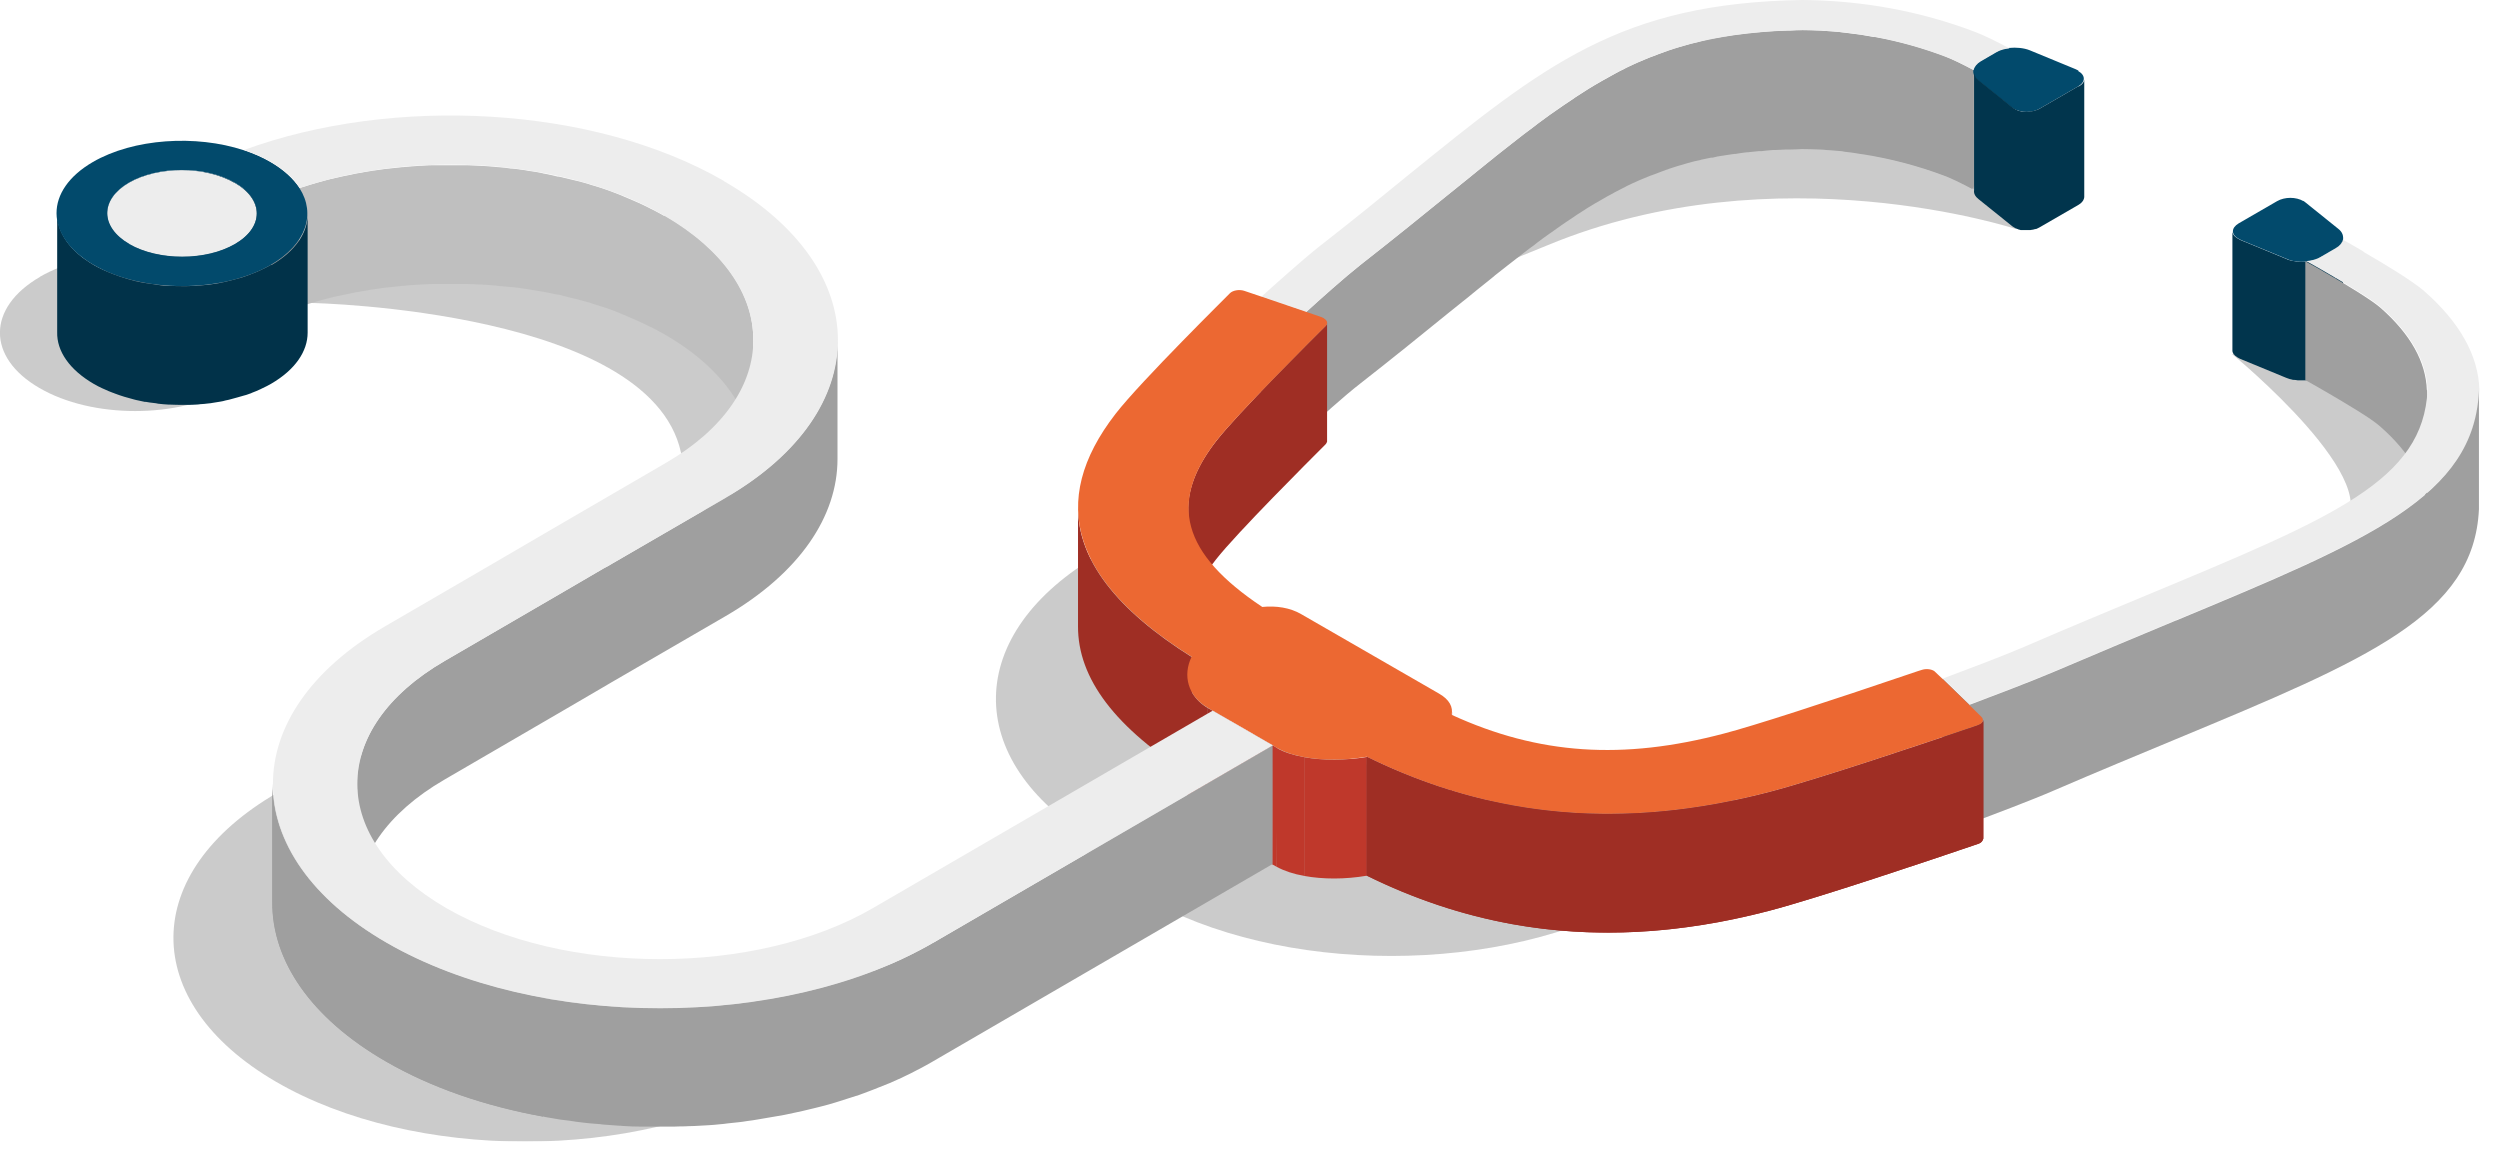
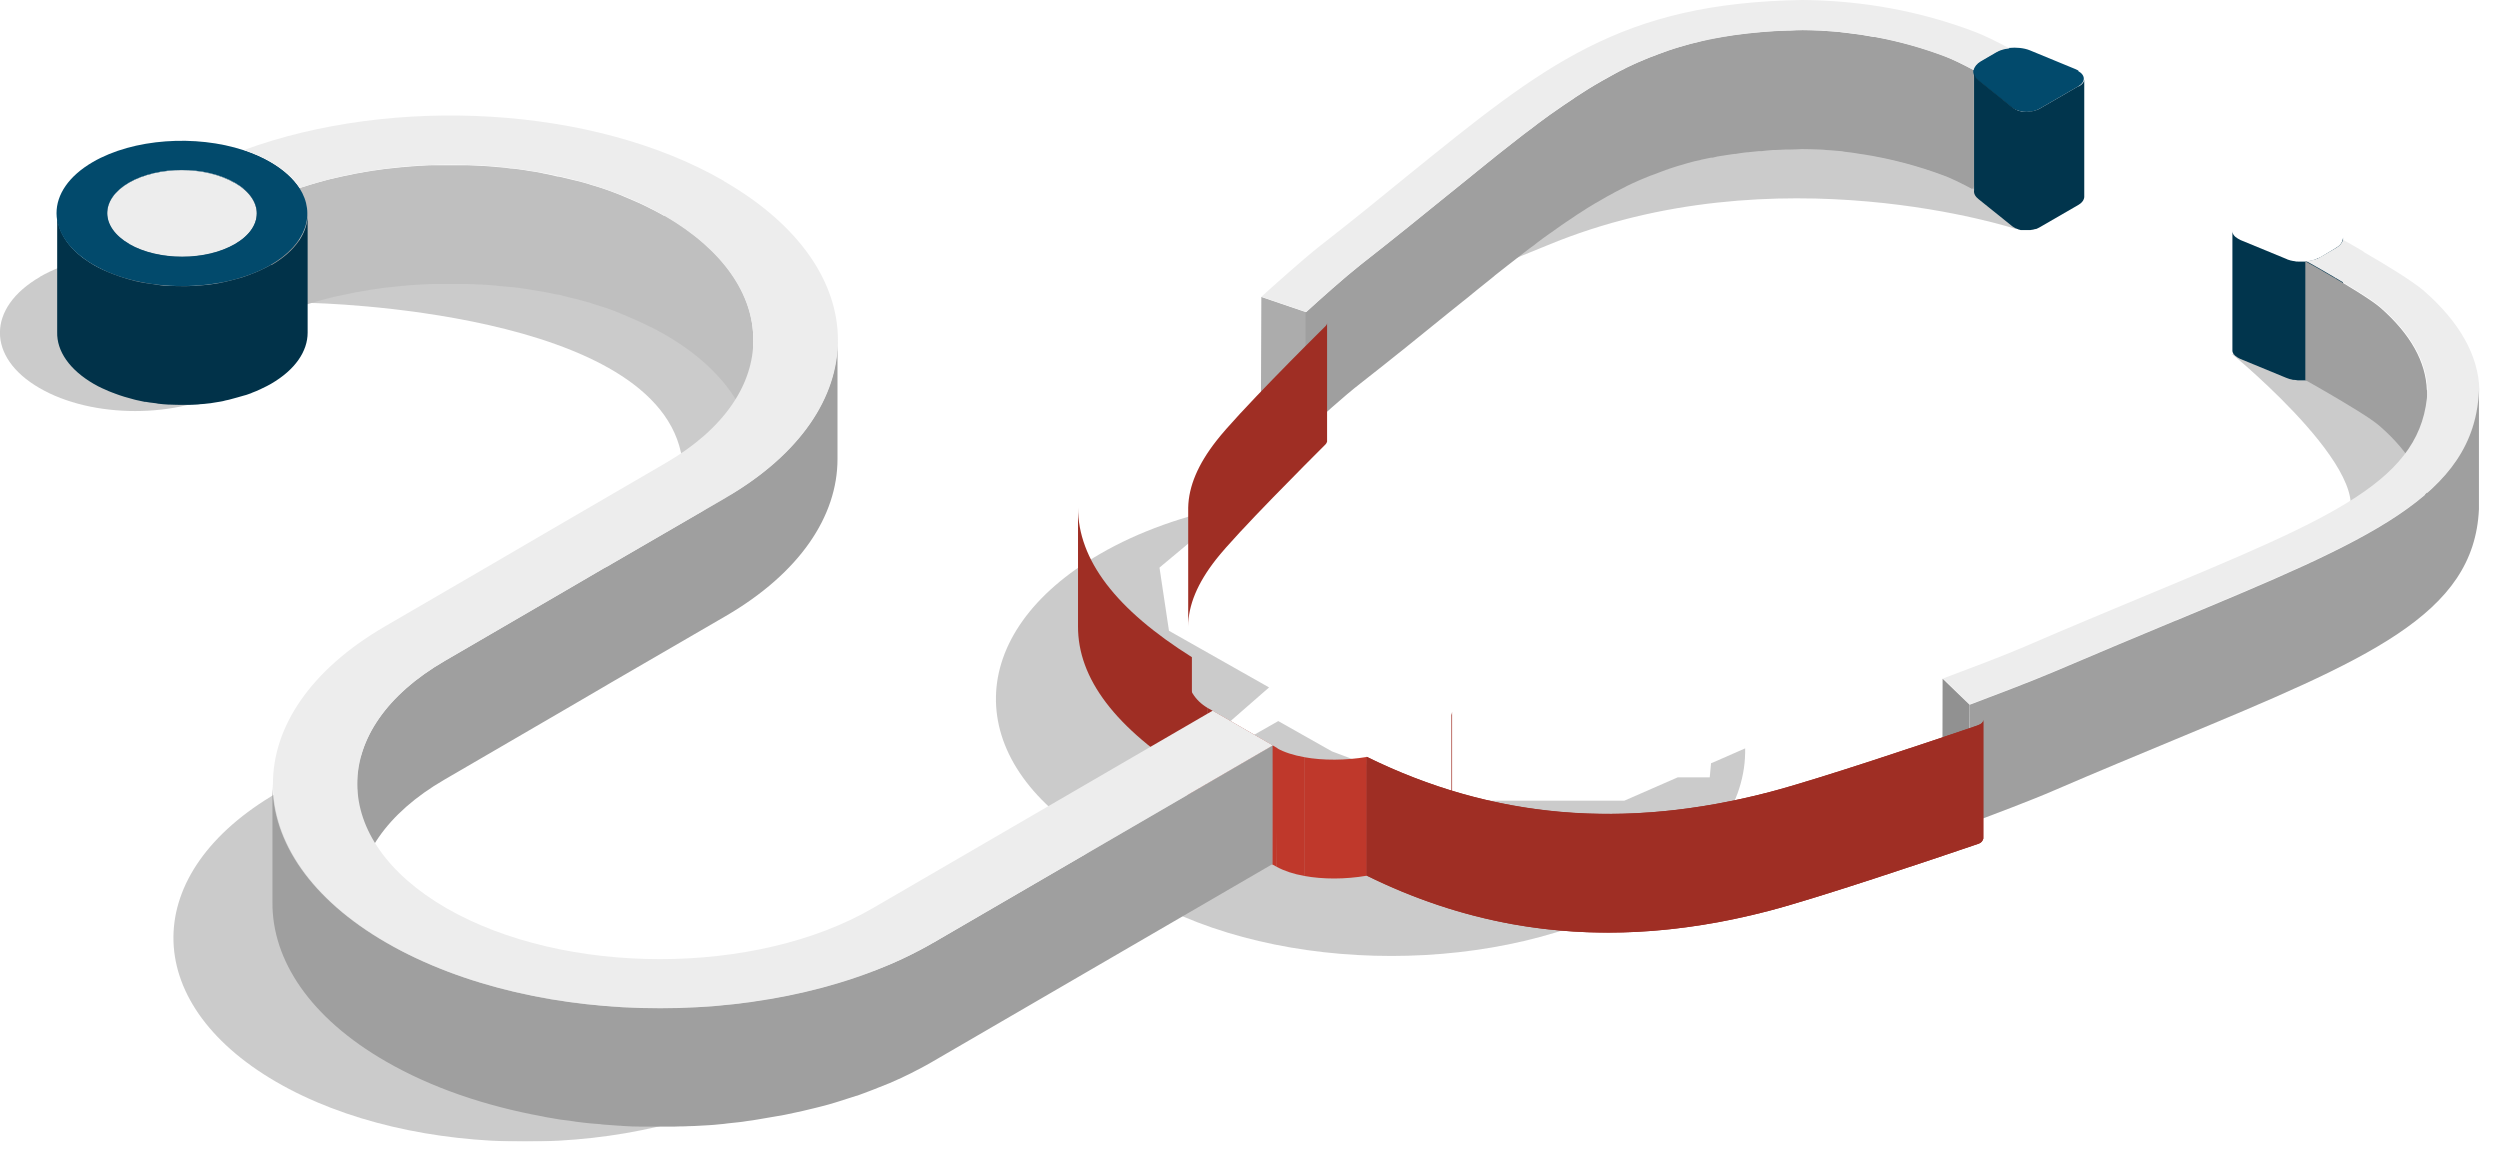
<svg xmlns="http://www.w3.org/2000/svg" width="108" height="50" viewBox="0 0 108 50" fill="none">
  <g clip-path="url(#clip0_68_4850)">
    <g style="mix-blend-mode:multiply" opacity="0.41">
      <path d="M1.73 11.96C-0.57 13.29 -0.58 15.44 1.7 16.76C3.98 18.09 7.7 18.09 9.99 16.76C12.29 15.43 12.3 13.28 10.02 11.96C7.74 10.63 4.02 10.63 1.72 11.96H1.73Z" fill="#808080" />
    </g>
    <g style="mix-blend-mode:multiply" opacity="0.41">
      <path d="M32.76 42.61H25.81L20.13 40.48L14.97 37.56L14.56 34.83L17.77 32.15C15.66 32.57 13.68 33.26 11.99 34.24C6.02 37.69 5.99 43.28 11.92 46.73C17.85 50.18 27.5 50.18 33.48 46.73C36.53 44.97 38.02 42.65 37.97 40.35L32.77 42.62L32.76 42.61Z" fill="#808080" />
    </g>
    <g style="mix-blend-mode:multiply" opacity="0.41">
      <path d="M54.83 29.7L50.5 27.25L50.09 24.52L53.3 21.84C51.19 22.26 49.21 22.95 47.52 23.93C41.61 27.34 41.53 32.84 47.26 36.3L54.82 29.7H54.83Z" fill="#808080" />
    </g>
    <g style="mix-blend-mode:multiply" opacity="0.41">
      <path d="M73.92 32.95L73.86 33.58H72.48L70.17 34.59H63.22L57.54 32.46L55.22 31.15L46.34 36.21C47.07 37.11 48.05 37.96 49.34 38.71C55.27 42.16 64.92 42.16 70.9 38.71C73.95 36.95 75.44 34.63 75.39 32.33L73.93 32.97L73.92 32.95Z" fill="#808080" />
    </g>
    <g style="mix-blend-mode:multiply" opacity="0.41">
      <path d="M96.43 15.3C96.43 15.3 103.47 21.07 101.05 22.83L105.09 20.1L104.85 16.86L98.83 14.05L96.43 15.3Z" fill="#808080" />
    </g>
    <g style="mix-blend-mode:multiply" opacity="0.41">
      <path d="M13.48 13.09C13.48 13.09 28.54 13.39 29.47 19.84C30.4 26.29 33.82 16.86 33.82 16.86L20.61 9.23L12.53 12.14L13.48 13.09Z" fill="#808080" />
    </g>
    <g style="mix-blend-mode:multiply" opacity="0.41">
      <path d="M87.11 9.9C87.11 9.9 76.75 6.48 66.84 10.6C51.68 16.91 66.47 6.75 66.47 6.75L75.38 2.08L86.42 6.5L87.11 9.91V9.9Z" fill="#808080" />
    </g>
    <path d="M86.81 2.09V7.22C86.66 7.23 86.54 7.26 86.42 7.3V2.17C86.55 2.13 86.68 2.1 86.81 2.09Z" fill="#BFBFBF" />
    <path d="M86.43 2.17V7.3C86.34 7.33 86.28 7.36 86.22 7.39V2.26C86.29 2.23 86.36 2.2 86.43 2.17Z" fill="#9F9F9F" />
    <path d="M86.23 2.26L86.22 7.39L85.55 7.78L85.56 2.65L86.23 2.26Z" fill="#AAAAAA" />
    <path d="M85.56 2.65V7.78C85.37 7.88 85.27 8.02 85.24 8.16V3.03C85.28 2.89 85.39 2.75 85.56 2.65Z" fill="#9F9F9F" />
    <path d="M85.26 3.03V8.16C84.78 7.91 84.35 7.7 84.06 7.59C83.05 7.21 82.01 6.92 80.96 6.72V1.59C82.03 1.78 83.07 2.07 84.08 2.46C84.37 2.57 84.8 2.78 85.27 3.03H85.26Z" fill="#9F9F9F" />
    <path d="M89.78 3.07C90.1 3.25 90.1 3.54 89.78 3.73L88.12 4.69C87.79 4.88 87.3 4.88 86.98 4.69C86.95 4.67 86.91 4.65 86.88 4.62L85.45 3.47C85.29 3.34 85.22 3.17 85.25 3.01C85.28 2.87 85.38 2.73 85.56 2.63L86.23 2.24C86.38 2.15 86.59 2.09 86.8 2.07C87.1 2.04 87.43 2.07 87.68 2.17L89.67 2.99C89.67 2.99 89.75 3.03 89.79 3.05L89.78 3.07Z" fill="#024A6C" />
    <path d="M89.78 3.73L88.12 4.69C88.07 4.72 88.02 4.74 87.96 4.76C87.94 4.76 87.92 4.77 87.9 4.78C87.87 4.78 87.85 4.8 87.82 4.8C87.8 4.8 87.77 4.8 87.75 4.81C87.72 4.81 87.69 4.81 87.67 4.82C87.65 4.82 87.62 4.82 87.6 4.82C87.57 4.82 87.54 4.82 87.52 4.82C87.5 4.82 87.47 4.82 87.45 4.82C87.42 4.82 87.39 4.82 87.37 4.82C87.35 4.82 87.33 4.82 87.31 4.81C87.27 4.81 87.24 4.79 87.2 4.78C87.18 4.78 87.17 4.78 87.15 4.76C87.1 4.74 87.05 4.72 87.01 4.69C86.98 4.67 86.94 4.65 86.91 4.62L85.48 3.47C85.34 3.36 85.28 3.23 85.28 3.09V8.22C85.26 8.36 85.33 8.49 85.47 8.6L86.9 9.75C86.9 9.75 86.96 9.8 87 9.82C87.05 9.85 87.09 9.87 87.14 9.89C87.16 9.89 87.17 9.9 87.19 9.91C87.23 9.92 87.26 9.93 87.3 9.94C87.3 9.94 87.32 9.94 87.33 9.94C87.34 9.94 87.36 9.94 87.37 9.94C87.4 9.94 87.42 9.94 87.45 9.94C87.47 9.94 87.5 9.94 87.52 9.94C87.55 9.94 87.58 9.94 87.6 9.94C87.62 9.94 87.65 9.94 87.67 9.94C87.7 9.94 87.73 9.94 87.75 9.93C87.77 9.93 87.8 9.93 87.82 9.92C87.85 9.92 87.87 9.91 87.9 9.9C87.91 9.9 87.93 9.9 87.95 9.89H87.97C88.03 9.86 88.08 9.84 88.13 9.81L89.79 8.85C89.91 8.78 89.99 8.69 90.02 8.6C90.03 8.57 90.04 8.54 90.04 8.51V3.4C90.05 3.52 89.97 3.64 89.81 3.73H89.78Z" fill="#01354D" />
    <path d="M12.94 8.13V13.26C12.66 12.85 12.24 12.46 11.67 12.13C11.32 11.93 10.93 11.76 10.52 11.62V6.5C10.94 6.64 11.33 6.8 11.68 7.01C12.25 7.34 12.67 7.73 12.94 8.14V8.13Z" fill="#9F9F9F" />
    <path d="M11.1 9.23V14.36C11.09 13.88 10.77 13.4 10.13 13.03C9.75 12.81 9.3 12.66 8.82 12.57V7.44C9.31 7.53 9.76 7.68 10.14 7.9C10.78 8.27 11.09 8.75 11.09 9.23H11.1Z" fill="#013249" />
-     <path d="M11.1 9.23V14.36C11.09 13.88 10.77 13.4 10.13 13.03C9.75 12.81 9.3 12.66 8.82 12.57V7.44C9.31 7.53 9.76 7.68 10.14 7.9C10.78 8.27 11.09 8.75 11.09 9.23H11.1Z" fill="#013249" />
    <path d="M8.83 7.44V12.57C7.95 12.41 6.99 12.47 6.19 12.74V7.61C7 7.34 7.96 7.28 8.83 7.44Z" fill="#023C57" />
    <path d="M6.21 7.61V12.74C5.97 12.82 5.75 12.91 5.56 13.03C4.94 13.39 4.62 13.87 4.62 14.34V9.21C4.64 8.73 4.95 8.26 5.57 7.9C5.76 7.79 5.98 7.69 6.21 7.61Z" fill="#013249" />
    <path d="M101.22 10.26V15.39C101.22 15.39 101.2 15.47 101.19 15.5C101.15 15.63 101.05 15.75 100.89 15.85V10.72C101.07 10.63 101.17 10.5 101.2 10.37C101.21 10.33 101.22 10.3 101.22 10.26Z" fill="#013249" />
    <path d="M100.9 10.72L100.89 15.86L100.21 16.25L100.23 11.12L100.9 10.72Z" fill="#01354D" />
    <path d="M100.23 11.12V16.25C100.15 16.29 100.09 16.32 100.01 16.34V11.21C100.1 11.18 100.17 11.15 100.23 11.12Z" fill="#013249" />
    <path d="M100.23 11.12C100.16 11.16 100.08 11.19 99.99 11.22C99.95 11.23 99.9 11.24 99.86 11.26C99.84 11.26 99.82 11.26 99.8 11.27C99.74 11.28 99.67 11.29 99.6 11.3C99.52 11.3 99.44 11.3 99.36 11.3C99.33 11.3 99.31 11.3 99.28 11.3C99.22 11.3 99.17 11.3 99.11 11.28C99.07 11.28 99.03 11.27 99 11.26C98.98 11.26 98.96 11.26 98.95 11.25C98.89 11.23 98.83 11.22 98.78 11.19L96.79 10.37C96.79 10.37 96.71 10.33 96.68 10.31C96.52 10.22 96.44 10.1 96.44 9.99V15.12C96.43 15.24 96.51 15.35 96.66 15.44C96.69 15.46 96.73 15.48 96.77 15.5L98.76 16.32C98.81 16.34 98.87 16.36 98.93 16.38C98.95 16.38 98.97 16.38 98.98 16.39C99 16.39 99.03 16.4 99.05 16.41C99.06 16.41 99.08 16.41 99.09 16.41C99.14 16.41 99.2 16.42 99.26 16.43C99.29 16.43 99.31 16.43 99.34 16.43C99.42 16.43 99.5 16.43 99.58 16.43C99.65 16.43 99.71 16.41 99.78 16.4C99.8 16.4 99.82 16.4 99.84 16.39C99.88 16.38 99.93 16.37 99.97 16.35C99.98 16.35 99.99 16.35 100 16.35C100.07 16.32 100.14 16.29 100.2 16.26V11.13L100.23 11.12Z" fill="#01354D" />
-     <path d="M99.49 8.67C99.49 8.67 99.56 8.71 99.59 8.74L101.02 9.89C101.2 10.03 101.25 10.21 101.21 10.38C101.17 10.51 101.07 10.63 100.91 10.73L100.24 11.12C100.07 11.22 99.85 11.28 99.62 11.3C99.33 11.32 99.03 11.3 98.8 11.19L96.81 10.37C96.81 10.37 96.73 10.33 96.7 10.31C96.38 10.13 96.38 9.85 96.71 9.65L98.37 8.69C98.7 8.5 99.19 8.5 99.51 8.69L99.49 8.67Z" fill="#024A6C" />
    <path d="M11.1 9.23V14.36C11.08 14.84 10.77 15.31 10.14 15.68C9.95 15.79 9.73 15.89 9.51 15.97V10.84C9.75 10.76 9.96 10.67 10.16 10.55C10.79 10.19 11.1 9.71 11.1 9.23Z" fill="#9F9F9F" />
    <path d="M9.52 10.83V15.96C8.71 16.23 7.75 16.29 6.88 16.13V11C7.76 11.16 8.72 11.1 9.52 10.83Z" fill="#BFBFBF" />
    <path d="M6.9 11.01V16.14C6.41 16.05 5.96 15.9 5.58 15.68C4.94 15.31 4.63 14.83 4.63 14.35V9.22C4.64 9.7 4.96 10.18 5.6 10.55C5.98 10.77 6.43 10.92 6.91 11.01H6.9Z" fill="#9F9F9F" />
    <path d="M10.14 7.9C11.41 8.63 11.41 9.82 10.15 10.55C8.9 11.28 6.85 11.28 5.58 10.55C4.31 9.82 4.31 8.63 5.56 7.9C6.82 7.17 8.86 7.17 10.13 7.9H10.14Z" fill="#EDEDED" />
    <path d="M28.7 9.33C28.53 9.23 28.35 9.14 28.18 9.05C28.13 9.03 28.08 9 28.04 8.98C27.89 8.9 27.73 8.83 27.58 8.76C27.55 8.75 27.52 8.73 27.49 8.72C27.31 8.64 27.12 8.56 26.93 8.48C26.88 8.46 26.83 8.44 26.79 8.42C26.63 8.36 26.48 8.3 26.32 8.24C26.27 8.22 26.23 8.21 26.18 8.19C25.98 8.12 25.79 8.06 25.58 8C25.54 7.99 25.5 7.98 25.46 7.96C25.29 7.91 25.12 7.86 24.95 7.82C24.89 7.81 24.84 7.79 24.78 7.78C24.57 7.73 24.36 7.68 24.15 7.63H24.1C23.9 7.58 23.71 7.54 23.51 7.5C23.48 7.5 23.45 7.49 23.43 7.48C23.4 7.48 23.36 7.47 23.33 7.46C23.19 7.43 23.04 7.41 22.9 7.39C22.84 7.39 22.79 7.37 22.73 7.36C22.53 7.33 22.33 7.3 22.13 7.28H22.06C21.88 7.25 21.7 7.23 21.52 7.22C21.46 7.22 21.39 7.21 21.33 7.2C21.19 7.19 21.04 7.18 20.9 7.17C20.83 7.17 20.77 7.17 20.7 7.16C20.54 7.16 20.38 7.14 20.21 7.14C20.17 7.14 20.13 7.14 20.08 7.14C19.88 7.14 19.67 7.14 19.47 7.14C19.42 7.14 19.36 7.14 19.31 7.14C19.16 7.14 19 7.14 18.85 7.14C18.78 7.14 18.71 7.14 18.65 7.14C18.5 7.14 18.36 7.15 18.21 7.16C18.15 7.16 18.09 7.16 18.03 7.17C17.83 7.18 17.63 7.2 17.42 7.22H17.38C17.19 7.24 17 7.26 16.82 7.28C16.76 7.28 16.69 7.3 16.63 7.3C16.49 7.32 16.35 7.34 16.21 7.36C16.14 7.36 16.08 7.38 16.01 7.39C15.86 7.41 15.7 7.44 15.55 7.47C15.51 7.47 15.46 7.49 15.42 7.49C15.23 7.53 15.03 7.57 14.84 7.61C14.79 7.62 14.75 7.63 14.7 7.64C14.55 7.67 14.41 7.71 14.26 7.74C14.2 7.76 14.13 7.77 14.07 7.79C13.94 7.83 13.8 7.86 13.67 7.9C13.61 7.92 13.56 7.93 13.5 7.95C13.32 8.01 13.13 8.06 12.95 8.12V13.25C13.12 13.19 13.3 13.13 13.49 13.08C13.55 13.06 13.6 13.05 13.66 13.03C13.79 12.99 13.93 12.95 14.06 12.92C14.12 12.9 14.19 12.89 14.25 12.87C14.39 12.83 14.54 12.8 14.69 12.77C14.74 12.76 14.78 12.75 14.83 12.74C15.02 12.7 15.22 12.66 15.41 12.62C15.45 12.62 15.5 12.6 15.54 12.6C15.69 12.57 15.85 12.55 16 12.52C16.07 12.51 16.13 12.5 16.2 12.49C16.34 12.47 16.48 12.45 16.62 12.43C16.68 12.43 16.74 12.41 16.81 12.41C17 12.39 17.18 12.37 17.37 12.35H17.41C17.61 12.33 17.81 12.31 18.02 12.3C18.08 12.3 18.14 12.3 18.2 12.29C18.35 12.29 18.49 12.27 18.64 12.27C18.71 12.27 18.78 12.27 18.84 12.27C18.99 12.27 19.14 12.27 19.3 12.27C19.35 12.27 19.41 12.27 19.46 12.27C19.66 12.27 19.87 12.27 20.07 12.27C20.11 12.27 20.15 12.27 20.2 12.27C20.36 12.27 20.52 12.28 20.69 12.29C20.76 12.29 20.82 12.29 20.89 12.3C21.03 12.3 21.18 12.32 21.32 12.33C21.38 12.33 21.45 12.34 21.51 12.35C21.69 12.37 21.87 12.38 22.04 12.4C22.06 12.4 22.09 12.4 22.11 12.4C22.31 12.42 22.51 12.45 22.71 12.48C22.77 12.48 22.83 12.5 22.88 12.51C23.02 12.53 23.17 12.56 23.31 12.58C23.37 12.59 23.44 12.6 23.5 12.61C23.7 12.65 23.9 12.69 24.09 12.73H24.14C24.35 12.79 24.56 12.84 24.77 12.89C24.83 12.9 24.88 12.92 24.94 12.93C25.11 12.98 25.28 13.02 25.45 13.07C25.49 13.08 25.53 13.09 25.57 13.11C25.77 13.17 25.97 13.24 26.17 13.3C26.22 13.32 26.26 13.33 26.31 13.35C26.47 13.41 26.63 13.46 26.78 13.53C26.83 13.55 26.88 13.57 26.92 13.59C27.11 13.67 27.3 13.75 27.48 13.83C27.51 13.84 27.54 13.86 27.57 13.87C27.73 13.94 27.88 14.02 28.03 14.09C28.08 14.11 28.13 14.14 28.18 14.16C28.36 14.25 28.53 14.35 28.7 14.44C30.14 15.27 31.18 16.25 31.81 17.3C32.09 17.76 32.29 18.24 32.41 18.72C32.44 18.84 32.46 18.96 32.48 19.08C32.52 19.32 32.54 19.57 32.54 19.81V14.68C32.56 12.73 31.28 10.79 28.71 9.3L28.7 9.33Z" fill="#BFBFBF" />
    <path d="M11.71 11.44C11.59 11.51 11.47 11.57 11.34 11.63C11.31 11.64 11.29 11.66 11.26 11.67C11.14 11.73 11.01 11.78 10.88 11.83C10.86 11.83 10.83 11.85 10.81 11.86C10.72 11.89 10.62 11.93 10.53 11.96C10.44 11.99 10.35 12.02 10.25 12.04C10.18 12.06 10.1 12.08 10.03 12.1C9.93 12.12 9.84 12.15 9.74 12.17C9.67 12.19 9.59 12.2 9.52 12.22C9.42 12.24 9.32 12.25 9.21 12.27C9.14 12.28 9.06 12.29 8.99 12.3C8.88 12.31 8.77 12.32 8.66 12.33C8.59 12.33 8.52 12.34 8.45 12.35C8.33 12.35 8.2 12.36 8.08 12.36C8.02 12.36 7.97 12.36 7.91 12.36C7.73 12.36 7.55 12.36 7.37 12.35C7.35 12.35 7.33 12.35 7.31 12.35C7.15 12.35 6.99 12.33 6.83 12.31C6.77 12.31 6.71 12.29 6.65 12.28C6.53 12.26 6.42 12.25 6.3 12.23C6.16 12.21 6.02 12.18 5.89 12.15C5.86 12.15 5.84 12.14 5.81 12.13C5.66 12.09 5.52 12.06 5.38 12.01C5.24 11.97 5.1 11.92 4.97 11.87C4.94 11.87 4.92 11.85 4.89 11.84C4.76 11.79 4.63 11.74 4.51 11.68C4.49 11.67 4.46 11.66 4.44 11.65C4.31 11.59 4.19 11.53 4.07 11.46C3 10.84 2.47 10.03 2.47 9.22V14.35C2.45 15.16 2.99 15.97 4.06 16.59C4.18 16.66 4.3 16.72 4.43 16.78C4.45 16.79 4.48 16.8 4.5 16.81C4.62 16.87 4.75 16.92 4.88 16.97C4.9 16.97 4.93 16.99 4.96 17C5.1 17.05 5.23 17.1 5.37 17.14C5.51 17.18 5.66 17.22 5.8 17.26L5.88 17.28C6 17.31 6.12 17.33 6.25 17.36C6.27 17.36 6.28 17.36 6.3 17.36C6.41 17.38 6.53 17.4 6.65 17.41C6.71 17.41 6.77 17.43 6.83 17.44C6.99 17.46 7.14 17.47 7.3 17.48C7.32 17.48 7.34 17.48 7.37 17.48C7.55 17.49 7.73 17.49 7.91 17.49C7.97 17.49 8.02 17.49 8.08 17.49C8.21 17.49 8.33 17.49 8.45 17.48C8.52 17.48 8.59 17.47 8.66 17.46C8.77 17.46 8.88 17.44 8.99 17.43C9.06 17.43 9.14 17.41 9.21 17.4C9.31 17.38 9.42 17.37 9.52 17.35C9.6 17.34 9.67 17.32 9.74 17.3C9.84 17.28 9.94 17.26 10.03 17.23C10.1 17.21 10.18 17.19 10.25 17.17C10.34 17.14 10.44 17.12 10.53 17.09C10.57 17.08 10.61 17.07 10.64 17.06C10.7 17.04 10.75 17.02 10.81 17C10.83 17 10.86 16.98 10.88 16.97C11.01 16.92 11.14 16.87 11.26 16.81C11.29 16.8 11.31 16.78 11.34 16.77C11.47 16.71 11.59 16.65 11.71 16.58C12.76 15.97 13.29 15.17 13.29 14.37V9.24C13.3 10.04 12.78 10.84 11.73 11.45L11.71 11.44Z" fill="#013249" />
    <path d="M12.94 8.13C13.65 9.24 13.24 10.54 11.7 11.44C9.59 12.66 6.16 12.67 4.04 11.44C1.92 10.21 1.91 8.22 4.01 7C5.77 5.98 8.46 5.81 10.53 6.49C10.94 6.63 11.33 6.79 11.68 7C12.25 7.33 12.67 7.72 12.94 8.13ZM5.58 10.54C6.85 11.27 8.89 11.27 10.15 10.54C11.41 9.81 11.41 8.62 10.14 7.89C8.87 7.16 6.83 7.16 5.57 7.89C4.32 8.62 4.32 9.8 5.59 10.54H5.58Z" fill="#024A6C" />
    <path d="M56.43 13.49L56.42 18.63L54.47 17.96L54.49 12.83L56.43 13.49Z" fill="#ACACAC" />
    <path d="M84.07 2.46C83.06 2.08 82.02 1.79 80.96 1.6C80.83 1.57 80.69 1.56 80.56 1.53C80.45 1.51 80.34 1.49 80.23 1.48C80.07 1.46 79.92 1.44 79.76 1.42C79.66 1.41 79.56 1.39 79.45 1.38C79.28 1.36 79.1 1.35 78.92 1.34C78.84 1.34 78.75 1.33 78.67 1.32C78.41 1.31 78.15 1.3 77.88 1.3C77.69 1.3 77.51 1.3 77.33 1.32C77.28 1.32 77.23 1.32 77.18 1.32C77.03 1.32 76.89 1.33 76.74 1.34C76.7 1.34 76.67 1.34 76.63 1.34C76.46 1.35 76.29 1.36 76.12 1.38C76.08 1.38 76.04 1.38 76 1.39C75.87 1.4 75.74 1.41 75.61 1.43C75.57 1.43 75.52 1.43 75.48 1.44C75.32 1.46 75.16 1.48 75 1.5H74.95C74.81 1.53 74.67 1.55 74.54 1.57C74.5 1.57 74.45 1.58 74.41 1.59C74.28 1.61 74.15 1.64 74.02 1.66H73.95C73.8 1.7 73.66 1.73 73.52 1.77C73.48 1.77 73.45 1.79 73.41 1.8C73.3 1.83 73.18 1.85 73.07 1.88C73.03 1.88 73 1.9 72.96 1.91C72.82 1.95 72.68 1.99 72.55 2.03C72.53 2.03 72.5 2.05 72.48 2.05C72.37 2.08 72.25 2.12 72.14 2.16C72.1 2.17 72.07 2.18 72.03 2.2C72 2.21 71.97 2.22 71.94 2.23C71.91 2.24 71.87 2.26 71.84 2.27C71.72 2.31 71.59 2.36 71.47 2.41C71.41 2.43 71.36 2.45 71.3 2.47C71.16 2.53 71.02 2.58 70.89 2.64C70.86 2.65 70.83 2.67 70.79 2.68C70.62 2.75 70.46 2.83 70.29 2.91C70.25 2.93 70.2 2.95 70.16 2.98C70.04 3.04 69.91 3.1 69.79 3.17C69.74 3.2 69.68 3.23 69.63 3.26C69.51 3.33 69.39 3.39 69.27 3.46C69.22 3.49 69.18 3.51 69.13 3.54C68.97 3.63 68.8 3.73 68.64 3.83L68.56 3.88C68.42 3.97 68.28 4.06 68.14 4.15C68.09 4.18 68.03 4.22 67.98 4.26C67.86 4.34 67.74 4.42 67.62 4.5C67.57 4.54 67.51 4.57 67.46 4.61C67.31 4.71 67.16 4.82 67.01 4.92L66.95 4.96C66.78 5.08 66.61 5.21 66.43 5.34C66.38 5.38 66.33 5.42 66.28 5.46C66.15 5.56 66.02 5.65 65.89 5.75C65.83 5.79 65.77 5.84 65.71 5.89C65.57 6 65.44 6.1 65.3 6.21C65.25 6.25 65.21 6.28 65.16 6.32C64.98 6.46 64.79 6.61 64.6 6.76L64.47 6.87C64.32 6.99 64.16 7.11 64.01 7.24C63.94 7.29 63.88 7.35 63.81 7.4C63.67 7.52 63.52 7.64 63.37 7.76C63.31 7.81 63.24 7.86 63.18 7.91C62.98 8.07 62.78 8.24 62.57 8.4C61.45 9.31 60.18 10.34 58.76 11.45C58.1 11.97 57 12.95 56.4 13.5V18.63C56.99 18.08 58.09 17.09 58.75 16.58C60.17 15.47 61.44 14.44 62.56 13.53C62.77 13.36 62.97 13.2 63.17 13.04L63.36 12.89C63.51 12.77 63.66 12.65 63.8 12.53C63.87 12.48 63.93 12.42 64 12.37C64.16 12.24 64.31 12.12 64.46 12C64.5 11.97 64.55 11.93 64.59 11.89C64.78 11.74 64.97 11.59 65.15 11.45C65.2 11.41 65.24 11.38 65.28 11.35C65.42 11.24 65.56 11.13 65.69 11.03C65.75 10.98 65.81 10.94 65.87 10.89C66 10.79 66.13 10.69 66.26 10.6C66.31 10.56 66.36 10.52 66.41 10.48C66.58 10.35 66.76 10.22 66.93 10.1L66.99 10.06C67.14 9.95 67.29 9.85 67.44 9.74C67.49 9.7 67.55 9.67 67.6 9.63C67.72 9.55 67.84 9.47 67.96 9.39C68.01 9.35 68.07 9.32 68.12 9.28C68.26 9.19 68.4 9.1 68.54 9.01C68.57 8.99 68.59 8.98 68.62 8.96C68.78 8.86 68.95 8.76 69.11 8.67C69.16 8.64 69.2 8.62 69.25 8.59C69.37 8.52 69.49 8.45 69.61 8.39C69.66 8.36 69.72 8.33 69.77 8.3C69.89 8.24 70.02 8.17 70.14 8.11C70.18 8.09 70.23 8.07 70.27 8.04C70.44 7.96 70.6 7.88 70.77 7.81C70.8 7.8 70.83 7.78 70.86 7.77C71 7.71 71.14 7.65 71.27 7.6C71.32 7.58 71.38 7.56 71.44 7.54C71.56 7.49 71.69 7.45 71.81 7.4C71.87 7.38 71.94 7.35 72 7.33C72.04 7.32 72.07 7.31 72.11 7.29C72.22 7.25 72.34 7.22 72.45 7.18L72.52 7.16C72.66 7.12 72.79 7.08 72.93 7.04C72.96 7.04 73 7.02 73.04 7.01C73.15 6.98 73.26 6.95 73.38 6.93C73.42 6.93 73.45 6.91 73.49 6.9C73.63 6.87 73.78 6.84 73.92 6.81H73.99C74.12 6.77 74.25 6.75 74.38 6.73C74.42 6.73 74.46 6.72 74.51 6.71C74.65 6.69 74.78 6.67 74.92 6.65H74.97C75.13 6.62 75.29 6.6 75.45 6.58C75.49 6.58 75.54 6.58 75.58 6.57C75.71 6.56 75.84 6.54 75.97 6.53H76.09C76.26 6.51 76.43 6.49 76.6 6.48C76.64 6.48 76.67 6.48 76.71 6.48C76.85 6.48 77 6.46 77.14 6.46C77.19 6.46 77.24 6.46 77.29 6.46C77.47 6.46 77.65 6.45 77.84 6.44C78.1 6.44 78.36 6.45 78.63 6.46C78.72 6.46 78.8 6.47 78.89 6.48C79.06 6.49 79.24 6.5 79.41 6.52C79.51 6.52 79.62 6.54 79.72 6.56C79.88 6.58 80.03 6.59 80.18 6.62C80.29 6.64 80.4 6.66 80.51 6.67C81.71 6.86 82.88 7.17 84.02 7.6C84.31 7.71 84.74 7.92 85.21 8.17V3.03C84.76 2.78 84.33 2.57 84.04 2.46H84.07Z" fill="#9F9F9F" />
    <path d="M86.81 2.09C86.59 2.11 86.39 2.17 86.24 2.26L85.57 2.65C85.4 2.75 85.29 2.89 85.26 3.03C84.79 2.78 84.36 2.57 84.07 2.46C82.1 1.71 80.02 1.32 77.89 1.3C71.17 1.42 68.48 3.6 62.6 8.38C61.48 9.29 60.21 10.32 58.79 11.43C58.13 11.95 57.03 12.93 56.43 13.48L54.49 12.82C55.1 12.27 56.27 11.22 56.99 10.65C58.4 9.55 59.67 8.52 60.78 7.61C66.72 2.8 69.99 0.13 77.85 0C80.46 0.02 82.95 0.48 85.3 1.37C85.7 1.52 86.25 1.79 86.81 2.09Z" fill="#EDEDED" />
    <path d="M104.85 16.86V21.99C104.8 20.76 104.12 19.56 102.82 18.42C102.44 18.08 101.38 17.45 100.47 16.92C100.15 16.73 99.84 16.56 99.59 16.42V11.29C99.86 11.43 100.16 11.6 100.48 11.79C101.4 12.32 102.45 12.96 102.83 13.29C104.13 14.43 104.8 15.63 104.84 16.86H104.85Z" fill="#9F9F9F" />
    <path d="M57.33 13.95V19.08C57.33 19.08 57.3 19.17 57.25 19.21C56.6 19.86 53.43 23.02 52.53 24.17C51.73 25.19 51.33 26.15 51.33 27.06V21.93C51.35 21.01 51.75 20.06 52.55 19.04C53.44 17.89 56.61 14.73 57.27 14.08C57.31 14.04 57.33 13.99 57.33 13.95Z" fill="#9F2E24" />
    <path d="M51.49 28.39V33.52C48.19 31.46 46.56 29.32 46.57 27.05V21.92C46.57 24.19 48.21 26.33 51.49 28.39Z" fill="#9F2E24" />
    <path d="M102.1 10.88C103.04 11.42 104.22 12.14 104.72 12.57C106.26 13.92 107.07 15.36 107.11 16.85C106.9 21.43 102.32 23.33 94 26.79C92.44 27.44 90.67 28.18 88.77 28.99C87.81 29.4 86.05 30.07 85.09 30.43L83.94 29.31C84.9 28.95 86.55 28.33 87.43 27.95C89.34 27.12 91.12 26.39 92.69 25.73C100.92 22.31 104.68 20.74 104.87 16.85C104.83 15.62 104.16 14.42 102.86 13.28C102.48 12.94 101.42 12.31 100.51 11.78C100.19 11.59 99.88 11.42 99.63 11.28C99.86 11.26 100.09 11.2 100.25 11.1L100.92 10.71C101.08 10.62 101.18 10.49 101.22 10.36C101.46 10.49 101.77 10.67 102.11 10.87L102.1 10.88Z" fill="#EDEDED" />
    <path d="M93.99 26.81C92.43 27.46 90.66 28.2 88.76 29.01C87.8 29.42 86.04 30.09 85.08 30.45V35.58C86.03 35.22 87.79 34.56 88.75 34.14C90.65 33.32 92.42 32.59 93.98 31.94C102.3 28.48 106.88 26.57 107.09 22V16.87C106.9 21.45 102.31 23.35 94 26.81H93.99Z" fill="#9F9F9F" />
    <path d="M85.08 30.44L85.06 35.58L83.91 34.45L83.92 29.32L85.08 30.44Z" fill="#919191" />
    <path d="M52.18 30.59V35.72C51.58 35.38 51.29 34.85 51.29 34.29V29.16C51.3 29.72 51.6 30.25 52.18 30.59Z" fill="#9F2E24" />
    <path d="M52.38 30.7L52.37 35.84L52.17 35.72L52.18 30.59L52.38 30.7Z" fill="#A02E24" />
    <path d="M62.73 30.75V35.88C62.73 35.88 62.71 35.97 62.7 36.02V30.89C62.7 30.89 62.73 30.8 62.73 30.75Z" fill="#9F2E24" />
    <path d="M54.98 32.2L54.96 37.34L52.37 35.84L52.38 30.7L54.98 32.2Z" fill="#A02E24" />
    <path d="M55.18 32.32L55.16 37.45L54.96 37.34L54.98 32.2L55.18 32.32Z" fill="#BF382B" />
    <path d="M59.05 32.7V37.83C58.12 37.99 57.15 37.99 56.34 37.84V32.71C57.16 32.86 58.14 32.85 59.05 32.7Z" fill="#BF382B" />
    <path d="M56.35 32.71V37.84C55.88 37.76 55.47 37.62 55.16 37.45V32.32C55.48 32.5 55.89 32.63 56.35 32.71Z" fill="#BF382B" />
    <path d="M31.35 21.5L26.42 24.36C26.31 24.43 26.2 24.49 26.08 24.55L24.47 25.49L19.21 28.55C16.69 30.01 15.43 31.93 15.43 33.85V38.98C15.43 37.06 16.68 35.14 19.2 33.68L24.46 30.62L26.07 29.68C26.18 29.61 26.3 29.55 26.41 29.48L31.34 26.62C34.56 24.75 36.18 22.29 36.18 19.83V14.7C36.18 17.16 34.57 19.62 31.35 21.49V21.5Z" fill="#9F9F9F" />
-     <path d="M57.2 13.76C57.34 13.84 57.38 13.97 57.27 14.08C56.62 14.73 53.45 17.89 52.55 19.04C50.47 21.72 51.06 23.91 54.53 26.22C55.13 26.16 55.73 26.25 56.21 26.53L62.16 29.96C62.62 30.22 62.78 30.55 62.71 30.88C66.48 32.61 70.11 32.84 74.47 31.69C75.74 31.36 78.8 30.37 82.86 28.99L83.02 28.94C83.2 28.88 83.42 28.9 83.56 28.99L83.91 29.32L85.06 30.44L85.6 30.97C85.66 31.03 85.68 31.1 85.65 31.17C85.62 31.24 85.54 31.3 85.44 31.33C83.36 32.04 78.51 33.67 76.45 34.21C70.16 35.86 64.45 35.36 59.04 32.69C57.61 32.94 56.03 32.81 55.17 32.31L54.97 32.19L52.37 30.69L52.17 30.57C51.32 30.08 51.08 29.18 51.48 28.37C46.32 25.13 45.24 21.69 48.19 17.88C49.29 16.46 53.11 12.7 53.14 12.66C53.27 12.54 53.55 12.49 53.77 12.57L54.48 12.81L56.42 13.47L57.09 13.7C57.09 13.7 57.15 13.73 57.18 13.74L57.2 13.76Z" fill="#EC6832" />
    <path d="M85.68 31.1V36.23C85.68 36.23 85.66 36.27 85.65 36.3C85.62 36.37 85.54 36.43 85.44 36.46C83.36 37.17 78.51 38.8 76.45 39.34C70.16 40.99 64.45 40.49 59.04 37.82V32.69C64.46 35.36 70.18 35.86 76.47 34.21C78.53 33.67 83.38 32.04 85.46 31.33C85.56 31.29 85.64 31.24 85.67 31.17C85.68 31.15 85.69 31.13 85.69 31.1H85.68Z" fill="#9F2E24" />
    <path d="M85.68 31.1V36.23C85.68 36.23 85.66 36.27 85.65 36.3C85.62 36.37 85.55 36.43 85.44 36.46V31.33C85.56 31.29 85.63 31.24 85.66 31.17C85.67 31.15 85.68 31.13 85.68 31.1Z" fill="#9F2E24" />
    <path d="M85.46 31.33V36.46H85.44C83.36 37.17 78.51 38.8 76.45 39.34C72.53 40.37 68.84 40.56 65.3 39.92V34.79C68.85 35.44 72.55 35.24 76.47 34.21C78.53 33.67 83.38 32.04 85.46 31.33Z" fill="#9F2E24" />
    <path d="M65.31 34.79V39.92C63.16 39.53 61.07 38.83 59.04 37.83V32.7C61.09 33.71 63.17 34.4 65.31 34.79Z" fill="#9F2E24" />
    <path d="M40.3 40.73C40.12 40.84 39.93 40.94 39.74 41.04C39.7 41.06 39.66 41.08 39.62 41.1C39.44 41.2 39.25 41.29 39.06 41.38C39.03 41.4 38.99 41.41 38.96 41.43C38.78 41.51 38.6 41.59 38.42 41.67C38.39 41.68 38.37 41.69 38.34 41.7C38.14 41.78 37.94 41.86 37.74 41.94C37.7 41.96 37.65 41.97 37.61 41.99C37.41 42.07 37.21 42.14 37 42.21C36.75 42.29 36.5 42.38 36.25 42.45C36.2 42.47 36.14 42.48 36.09 42.5C35.89 42.56 35.69 42.62 35.48 42.67C35.39 42.69 35.29 42.72 35.2 42.74C35.03 42.78 34.87 42.82 34.7 42.86C34.59 42.88 34.48 42.91 34.38 42.93C34.22 42.96 34.07 43 33.91 43.03C33.8 43.05 33.68 43.07 33.57 43.09C33.42 43.12 33.26 43.15 33.1 43.17C32.98 43.19 32.86 43.21 32.75 43.23C32.6 43.25 32.44 43.28 32.28 43.3C32.16 43.32 32.04 43.33 31.92 43.35C31.76 43.37 31.61 43.39 31.45 43.4C31.33 43.41 31.21 43.42 31.09 43.44C30.93 43.45 30.77 43.47 30.61 43.48C30.49 43.48 30.37 43.5 30.25 43.5C30.09 43.5 29.92 43.52 29.76 43.52C29.64 43.52 29.53 43.53 29.41 43.53C29.24 43.53 29.06 43.53 28.89 43.54C28.78 43.54 28.68 43.54 28.57 43.54C28.37 43.54 28.17 43.54 27.97 43.54C27.89 43.54 27.81 43.54 27.73 43.54C27.45 43.54 27.17 43.52 26.89 43.51C26.84 43.51 26.79 43.51 26.74 43.5C26.51 43.49 26.29 43.47 26.06 43.45C25.96 43.45 25.86 43.43 25.76 43.42C25.58 43.4 25.4 43.39 25.23 43.37C25.12 43.36 25.01 43.34 24.9 43.33C24.74 43.31 24.57 43.29 24.41 43.26C24.29 43.24 24.18 43.22 24.06 43.21C23.9 43.19 23.75 43.16 23.59 43.13C21.07 42.68 18.69 41.88 16.69 40.73C13.4 38.83 11.76 36.34 11.77 33.85V38.98C11.75 41.47 13.39 43.97 16.68 45.86C18.64 46.99 20.97 47.78 23.44 48.23C23.44 48.23 23.53 48.25 23.58 48.26C23.74 48.29 23.89 48.31 24.05 48.34C24.16 48.36 24.28 48.38 24.4 48.39C24.56 48.41 24.73 48.43 24.89 48.46C25 48.47 25.11 48.49 25.22 48.5C25.4 48.52 25.58 48.54 25.75 48.55C25.85 48.55 25.95 48.57 26.05 48.58C26.28 48.6 26.5 48.61 26.73 48.63C26.78 48.63 26.83 48.63 26.88 48.64C27.16 48.66 27.44 48.67 27.72 48.67C27.8 48.67 27.88 48.67 27.97 48.67C28.17 48.67 28.37 48.67 28.56 48.67C28.67 48.67 28.77 48.67 28.88 48.67C29.05 48.67 29.23 48.67 29.4 48.66C29.52 48.66 29.63 48.66 29.75 48.65C29.91 48.65 30.08 48.64 30.24 48.63C30.36 48.63 30.48 48.61 30.6 48.61C30.76 48.6 30.92 48.59 31.08 48.57C31.2 48.56 31.32 48.55 31.44 48.53C31.6 48.51 31.75 48.5 31.91 48.48C32.03 48.47 32.15 48.45 32.27 48.43C32.43 48.41 32.58 48.39 32.74 48.36C32.86 48.34 32.98 48.32 33.09 48.3C33.25 48.27 33.4 48.25 33.56 48.22C33.67 48.2 33.79 48.18 33.9 48.16C34.06 48.13 34.22 48.09 34.37 48.06C34.48 48.04 34.59 48.01 34.69 47.99C34.86 47.95 35.02 47.91 35.19 47.87C35.28 47.85 35.38 47.82 35.47 47.8C35.68 47.75 35.88 47.69 36.08 47.63C36.13 47.61 36.19 47.6 36.24 47.58C36.49 47.5 36.74 47.42 36.99 47.34H37.01C37.21 47.27 37.41 47.19 37.6 47.12C37.64 47.1 37.69 47.09 37.73 47.07C37.93 46.99 38.13 46.91 38.33 46.83C38.36 46.82 38.38 46.81 38.41 46.8C38.59 46.72 38.77 46.64 38.95 46.56C38.98 46.54 39.02 46.53 39.05 46.51C39.24 46.42 39.43 46.33 39.61 46.23C39.65 46.21 39.69 46.19 39.73 46.17C39.92 46.07 40.1 45.97 40.29 45.86L54.97 37.33V32.2L40.31 40.73H40.3Z" fill="#9F9F9F" />
-     <path d="M23.46 43.11V48.24C20.97 47.79 18.65 47 16.68 45.86C13.39 43.96 11.75 41.47 11.76 38.98V33.85C11.76 36.34 13.41 38.84 16.69 40.73C18.65 41.86 20.98 42.65 23.45 43.11H23.46Z" fill="#9F9F9F" />
    <path d="M31.28 7.83C37.81 11.6 37.84 17.73 31.36 21.5L26.43 24.36C26.32 24.43 26.21 24.49 26.09 24.55L24.48 25.49L19.22 28.55C14.15 31.49 14.18 36.28 19.28 39.23C24.38 42.17 32.65 42.17 37.71 39.23L52.39 30.7L54.99 32.2L40.31 40.73C33.82 44.5 23.23 44.5 16.71 40.73C10.18 36.96 10.15 30.83 16.63 27.06L21.55 24.2C21.66 24.13 21.78 24.07 21.89 24L23.5 23.06L28.76 20C33.83 17.06 33.8 12.27 28.7 9.32C24.43 6.85 17.92 6.45 12.95 8.12C12.69 7.71 12.27 7.32 11.69 6.99C11.34 6.79 10.95 6.62 10.54 6.48C16.98 4.12 25.64 4.56 31.28 7.82V7.83Z" fill="#EDEDED" />
  </g>
  <defs>
    <clipPath id="clip0_68_4850">
      <rect width="107.1" height="49.31" fill="white" />
    </clipPath>
  </defs>
</svg>